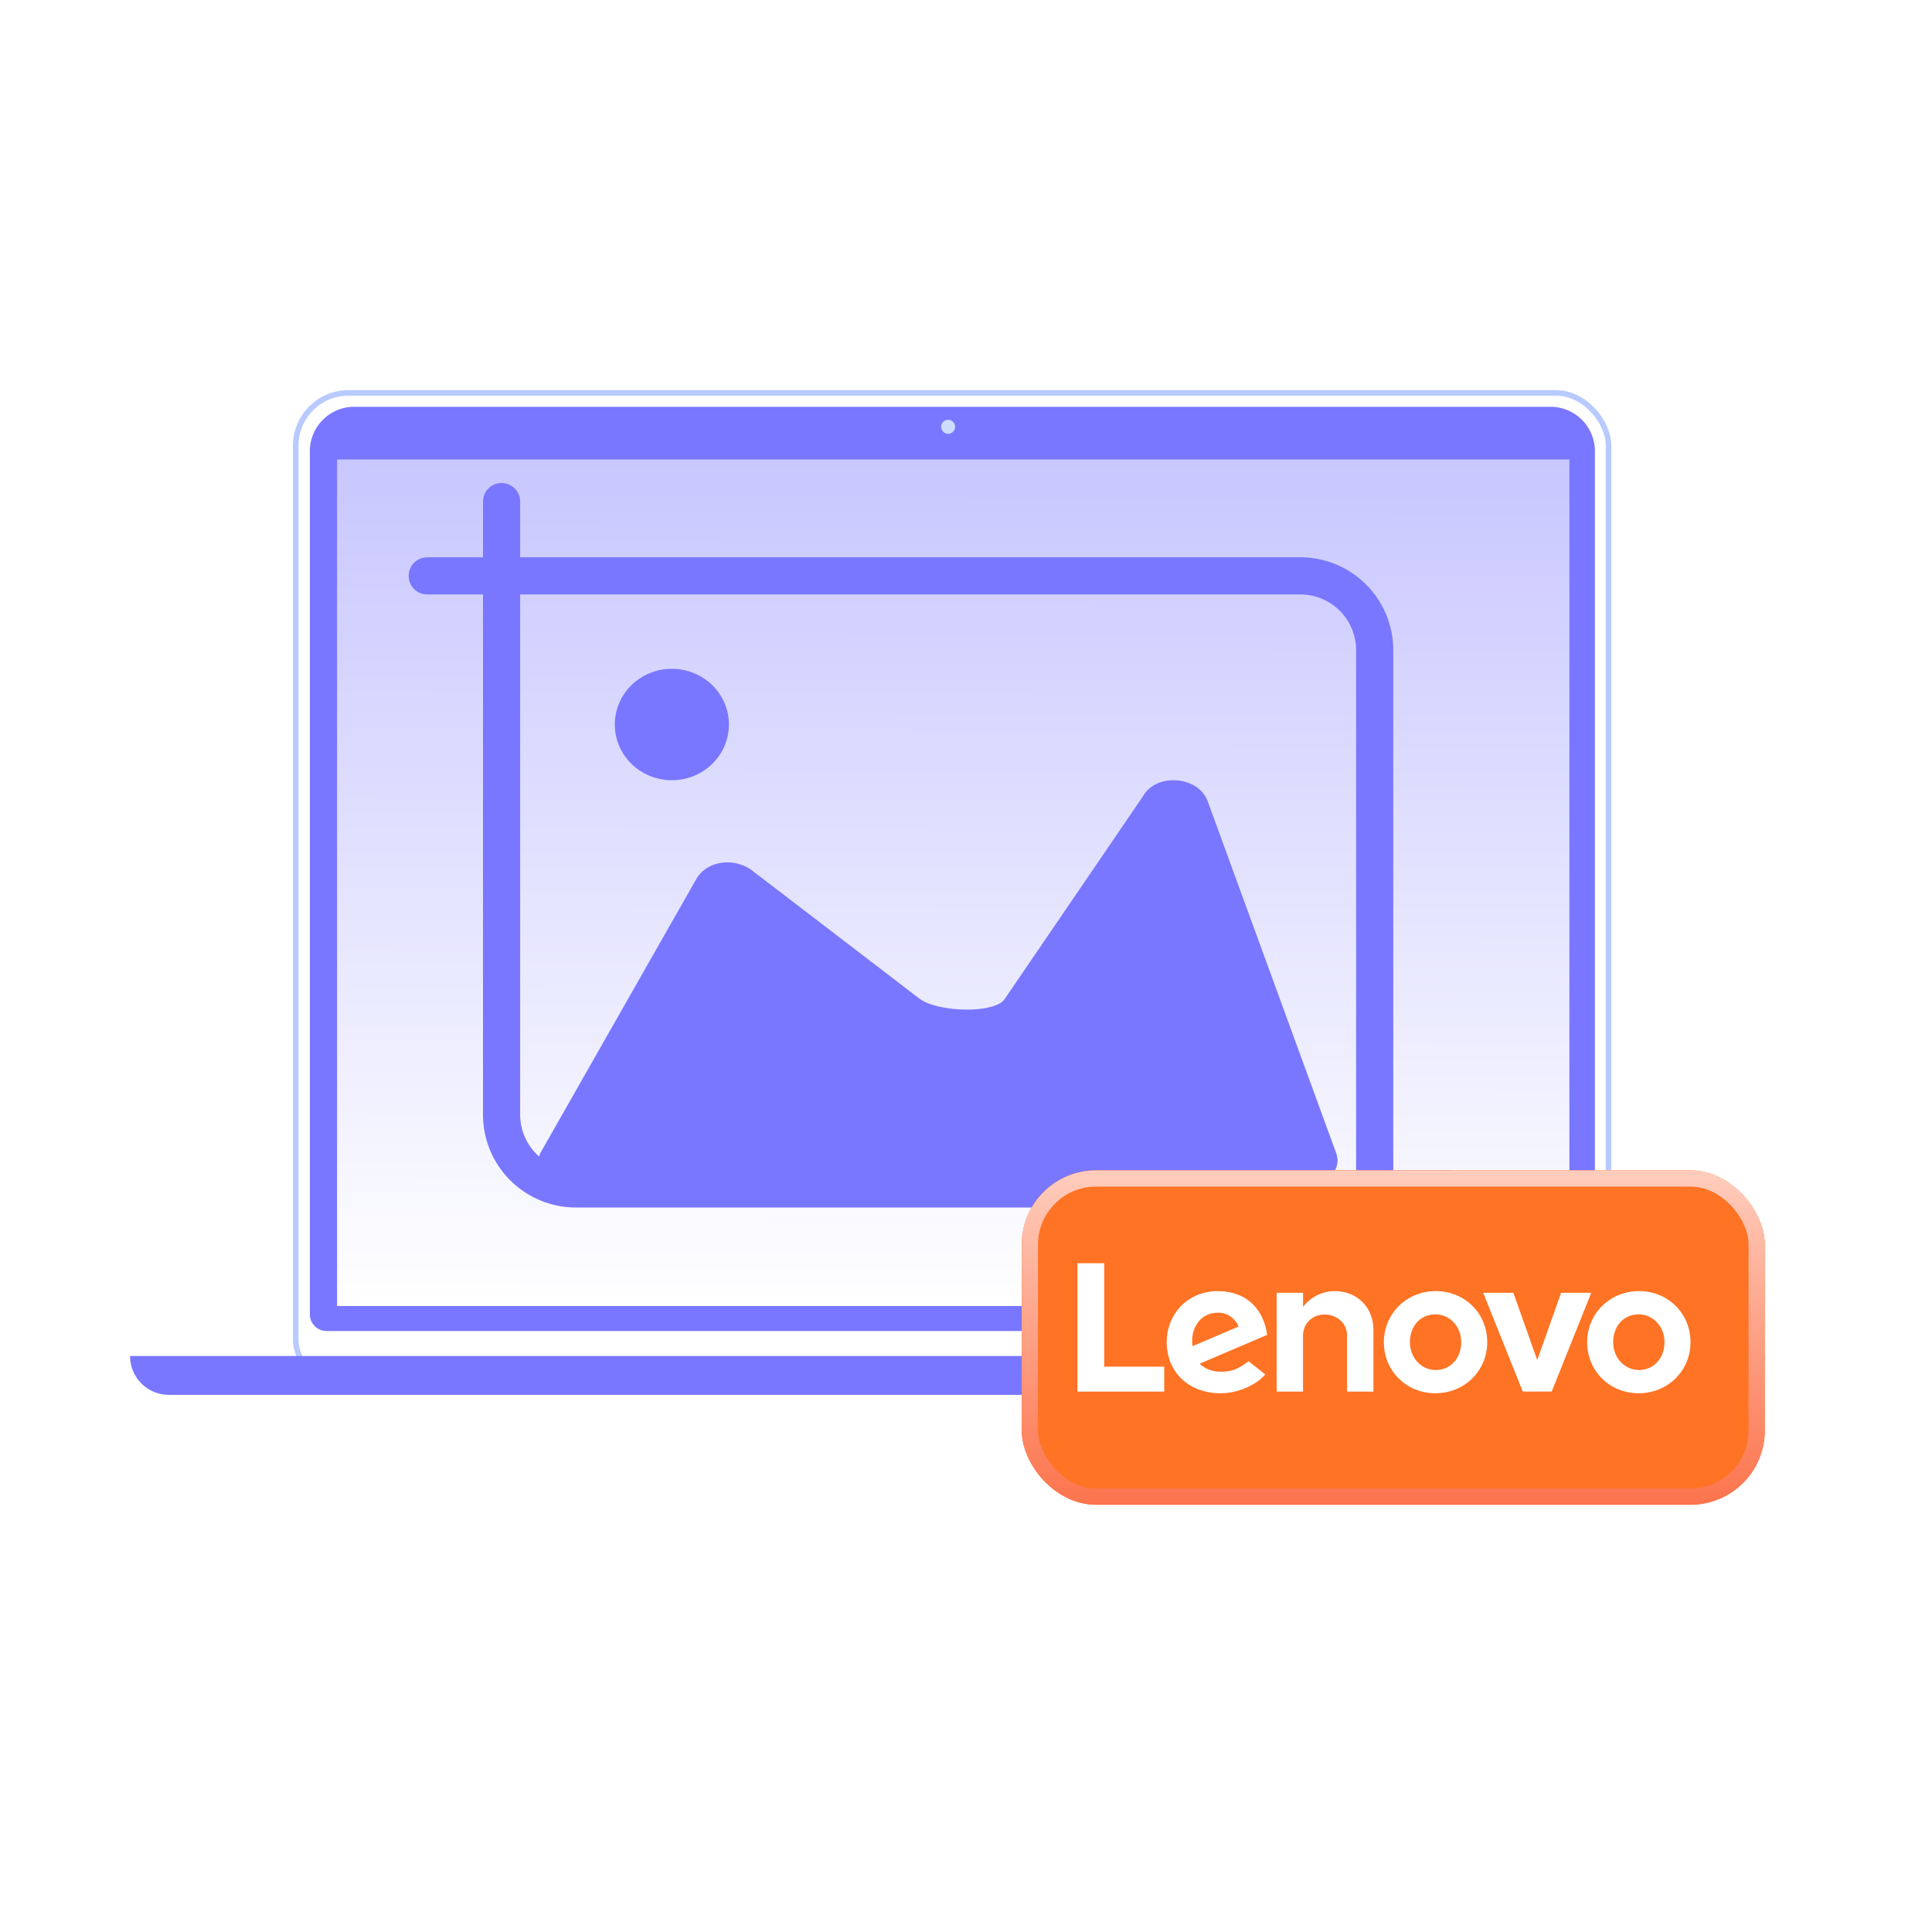
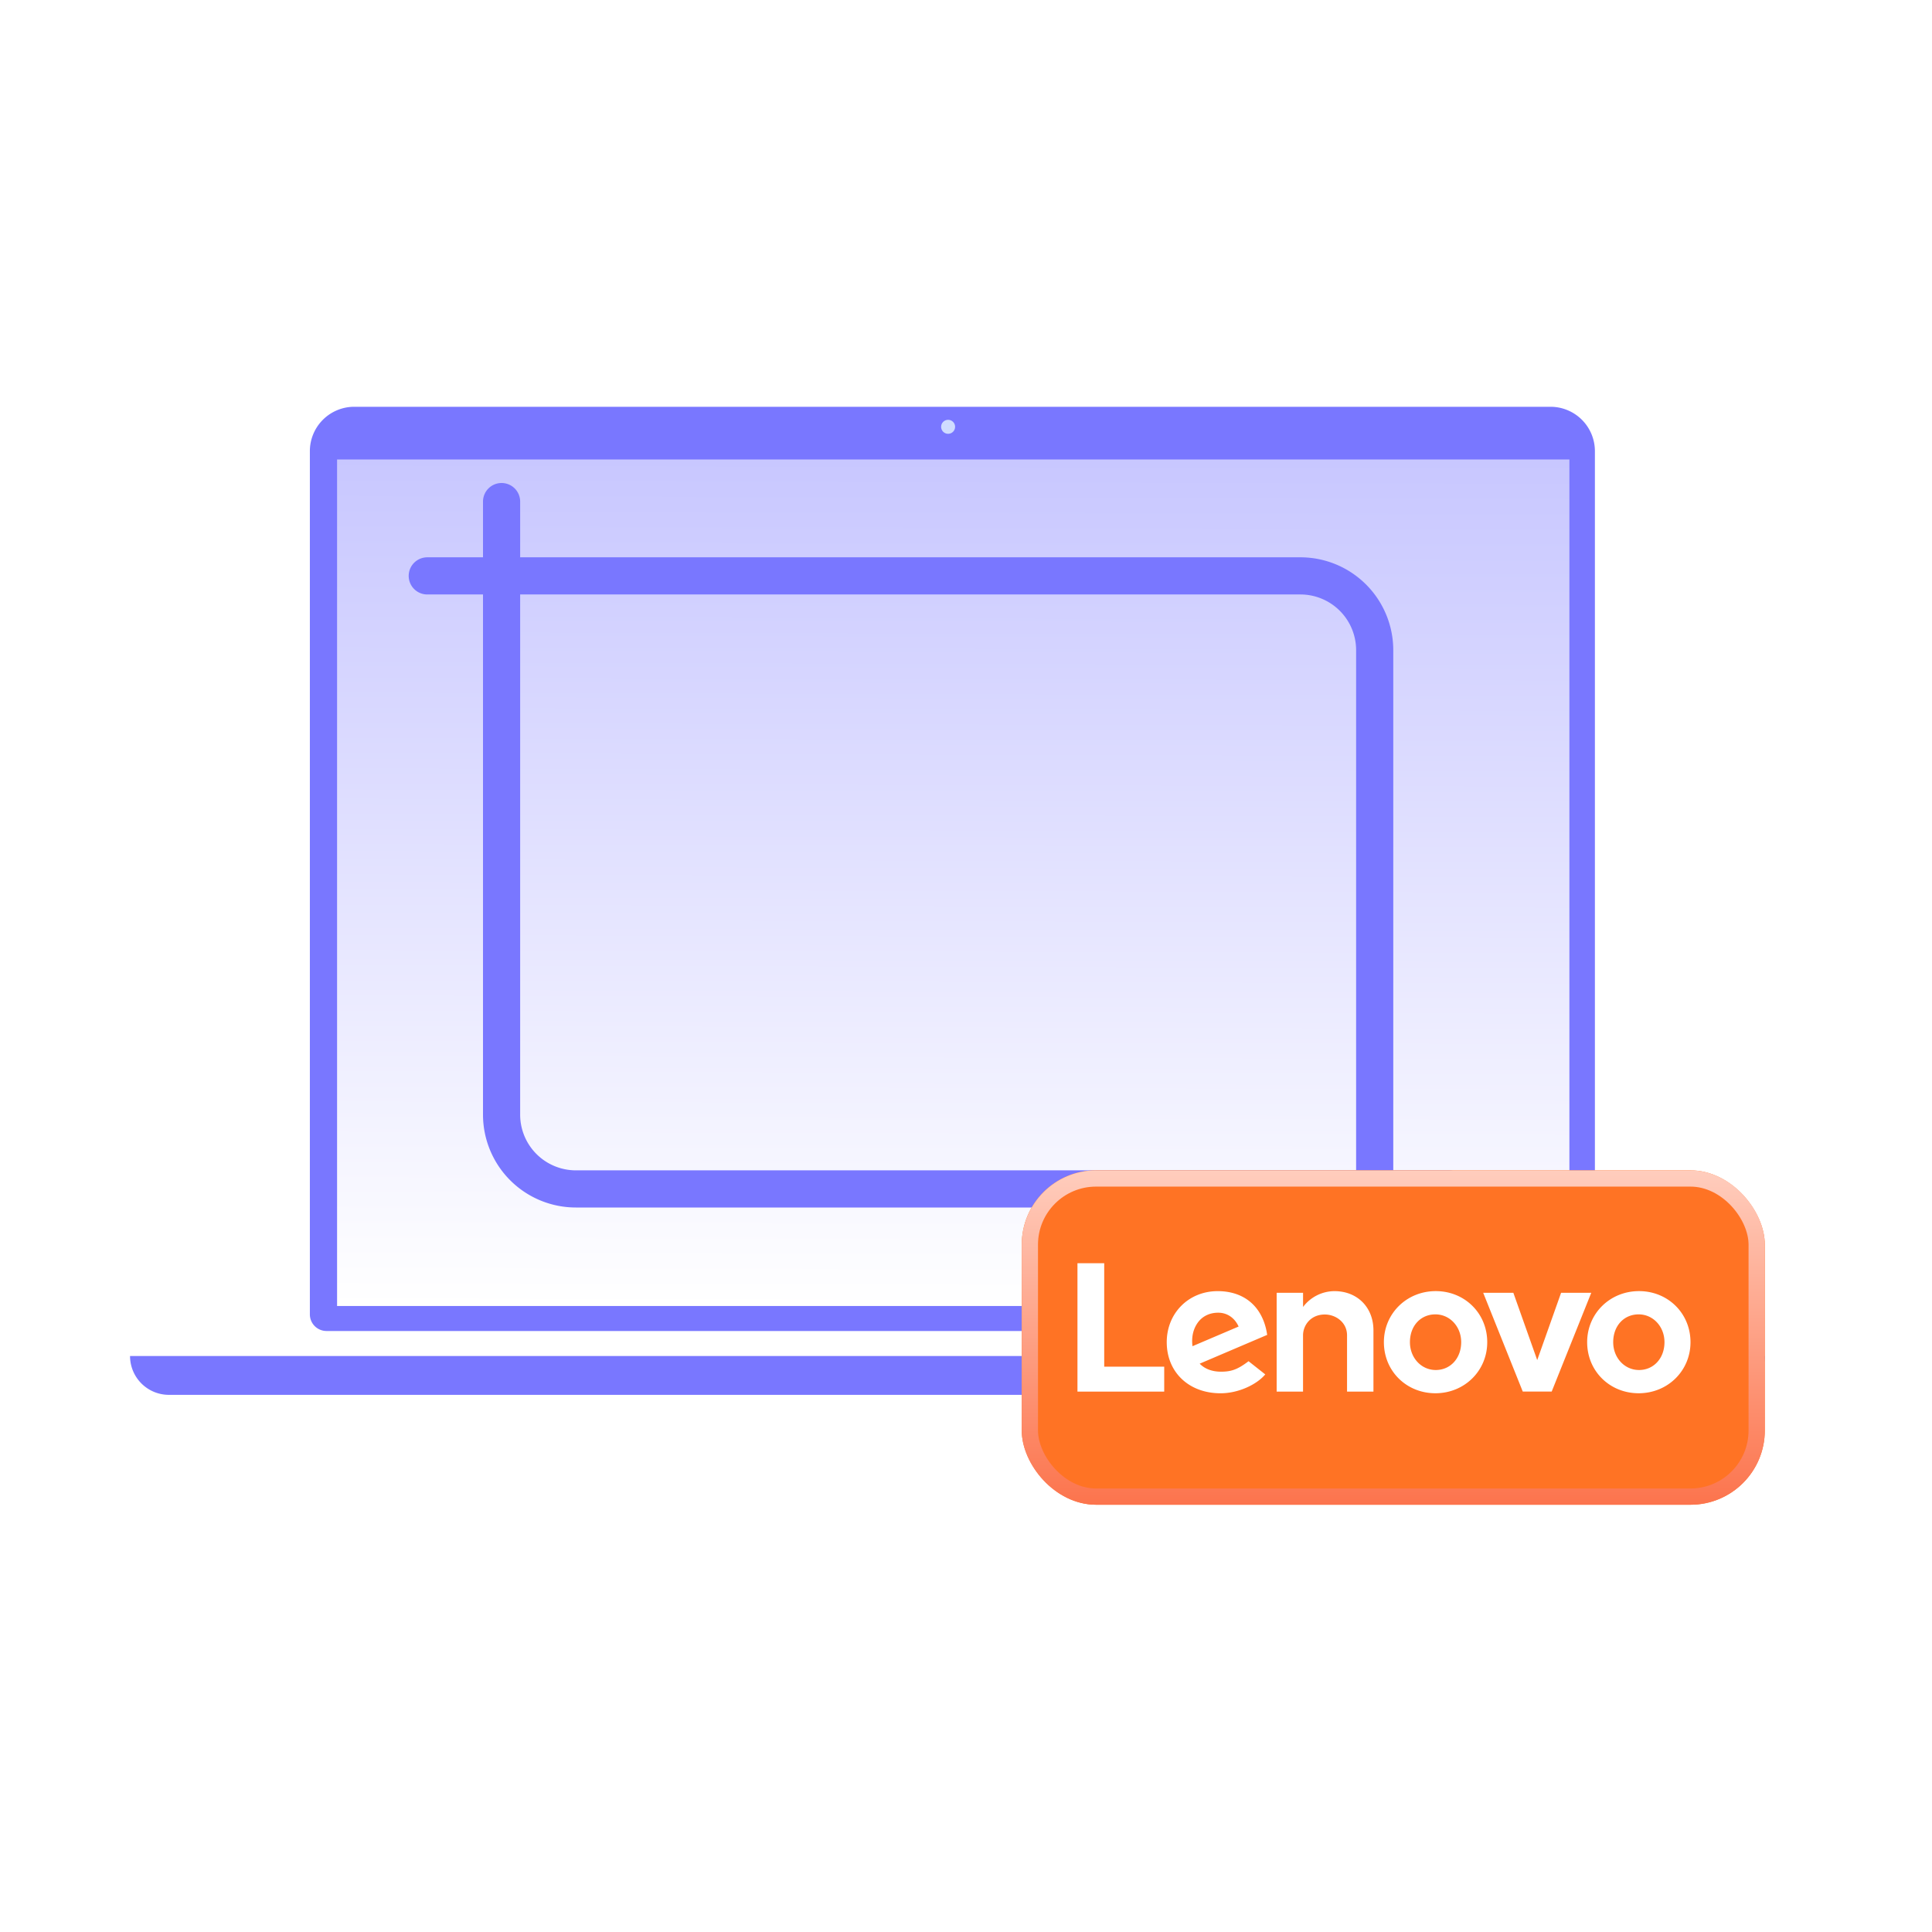
<svg xmlns="http://www.w3.org/2000/svg" width="104" height="104" fill="none">
-   <rect x="15.919" y="21.149" width="70.669" height="53.786" rx="2.839" fill="#fff" stroke="#B8CAFF" stroke-width=".299" />
  <path d="M16.68 24.287a2.39 2.39 0 0 1 2.39-2.39h64.394a2.39 2.39 0 0 1 2.39 2.39v46.465a.896.896 0 0 1-.896.896H17.576a.896.896 0 0 1-.896-.896V24.287ZM7 72.993h88a2.092 2.092 0 0 1-2.092 2.092H9.092A2.092 2.092 0 0 1 7 72.993Z" fill="#7977FF" />
  <circle cx="51.037" cy="22.975" r=".377" fill="#CFDCFF" />
  <path fill="url(#a)" d="M18.145 24.733h66.336v45.569H18.145z" />
-   <path fill-rule="evenodd" clip-rule="evenodd" d="M33.329 40.148a2.94 2.94 0 0 1 0-2.296c.154-.364.38-.695.666-.973.285-.279.624-.5.996-.65a3.134 3.134 0 0 1 3.348.65c.285.278.51.609.665.973a2.938 2.938 0 0 1 0 2.296c-.154.364-.38.695-.665.973-.286.279-.624.5-.997.65a3.135 3.135 0 0 1-2.35 0 3.075 3.075 0 0 1-.997-.65 2.997 2.997 0 0 1-.666-.973ZM70.027 64H30.884c-1.385 0-2.251-1.228-1.732-2.047l8.314-14.606c.52-.956 1.905-1.229 2.944-.546l9.09 6.961c1 .738 4.073.82 4.593 0l7.448-10.92c.692-1.228 2.944-1.092 3.463.273l6.928 18.974c.347.956-.692 1.911-1.905 1.911Z" fill="#7977FF" />
  <path d="M78 64H31a4 4 0 0 1-4-4V27" stroke="#7977FF" stroke-width="2" stroke-linecap="round" />
  <path d="M23 31h47a4 4 0 0 1 4 4v33" stroke="#7977FF" stroke-width="2" stroke-linecap="round" />
  <g filter="url(#b)">
    <rect x="55" y="63" width="40" height="18" rx="4" fill="#FF7324" />
  </g>
  <rect x="55.438" y="63.438" width="39.125" height="17.125" rx="3.563" stroke="url(#c)" stroke-width=".875" />
  <path d="M71.831 69.502a2.13 2.13 0 0 0-1.687.852v-.763h-1.421v5.319h1.42v-3.027c0-.544.412-1.123 1.172-1.123.588 0 1.197.42 1.197 1.123v3.027h1.421v-3.297c0-1.224-.852-2.111-2.102-2.111Zm12.203.089-1.285 3.623-1.285-3.623h-1.623l2.13 5.317h1.557l2.13-5.317h-1.624ZM64.48 71.193c.242-.334.627-.53 1.093-.53.512 0 .9.3 1.102.745l-2.483 1.058c-.069-.543.067-.968.288-1.273Zm2.73 2.081c-.598.455-.94.564-1.485.564-.491 0-.876-.157-1.146-.431l3.633-1.55c-.08-.577-.293-1.092-.62-1.485-.478-.57-1.185-.87-2.045-.87-1.563 0-2.741 1.184-2.741 2.749 0 1.605 1.181 2.749 2.898 2.749.962 0 1.945-.468 2.405-1.016l-.899-.71Zm-4.54.294h-3.23V68H58v6.91h4.67v-1.342Zm25.539-2.815c-.794 0-1.37.618-1.37 1.497 0 .84.61 1.498 1.39 1.498.793 0 1.37-.636 1.37-1.498 0-.84-.611-1.497-1.39-1.497Zm0 4.246c-1.554 0-2.772-1.19-2.772-2.749 0-1.541 1.226-2.749 2.791-2.749 1.554 0 2.772 1.19 2.772 2.75 0 1.54-1.226 2.748-2.791 2.748Zm-10.942-4.246c-.793 0-1.37.618-1.37 1.497 0 .84.61 1.498 1.39 1.498.793 0 1.369-.636 1.369-1.498 0-.84-.61-1.497-1.389-1.497Zm0 4.246c-1.554 0-2.772-1.19-2.772-2.749 0-1.541 1.226-2.749 2.792-2.749 1.553 0 2.771 1.19 2.771 2.75 0 1.54-1.226 2.748-2.79 2.748Z" fill="#fff" />
  <defs>
    <linearGradient id="a" x1="51.313" y1="24.733" x2="51.196" y2="70.379" gradientUnits="userSpaceOnUse">
      <stop stop-color="#C8C7FF" />
      <stop offset="1" stop-color="#fff" />
    </linearGradient>
    <linearGradient id="c" x1="75" y1="63" x2="75" y2="81" gradientUnits="userSpaceOnUse">
      <stop stop-color="#FFCDBD" />
      <stop offset="1" stop-color="#FC744D" />
    </linearGradient>
    <filter id="b" x="55" y="63" width="40" height="18" filterUnits="userSpaceOnUse" color-interpolation-filters="sRGB">
      <feFlood flood-opacity="0" result="BackgroundImageFix" />
      <feBlend in="SourceGraphic" in2="BackgroundImageFix" result="shape" />
      <feColorMatrix in="SourceAlpha" values="0 0 0 0 0 0 0 0 0 0 0 0 0 0 0 0 0 0 127 0" result="hardAlpha" />
      <feOffset />
      <feGaussianBlur stdDeviation="3.294" />
      <feComposite in2="hardAlpha" operator="arithmetic" k2="-1" k3="1" />
      <feColorMatrix values="0 0 0 0 1 0 0 0 0 0.81 0 0 0 0 0.75 0 0 0 1 0" />
      <feBlend in2="shape" result="effect1_innerShadow_3385_1883" />
    </filter>
  </defs>
</svg>